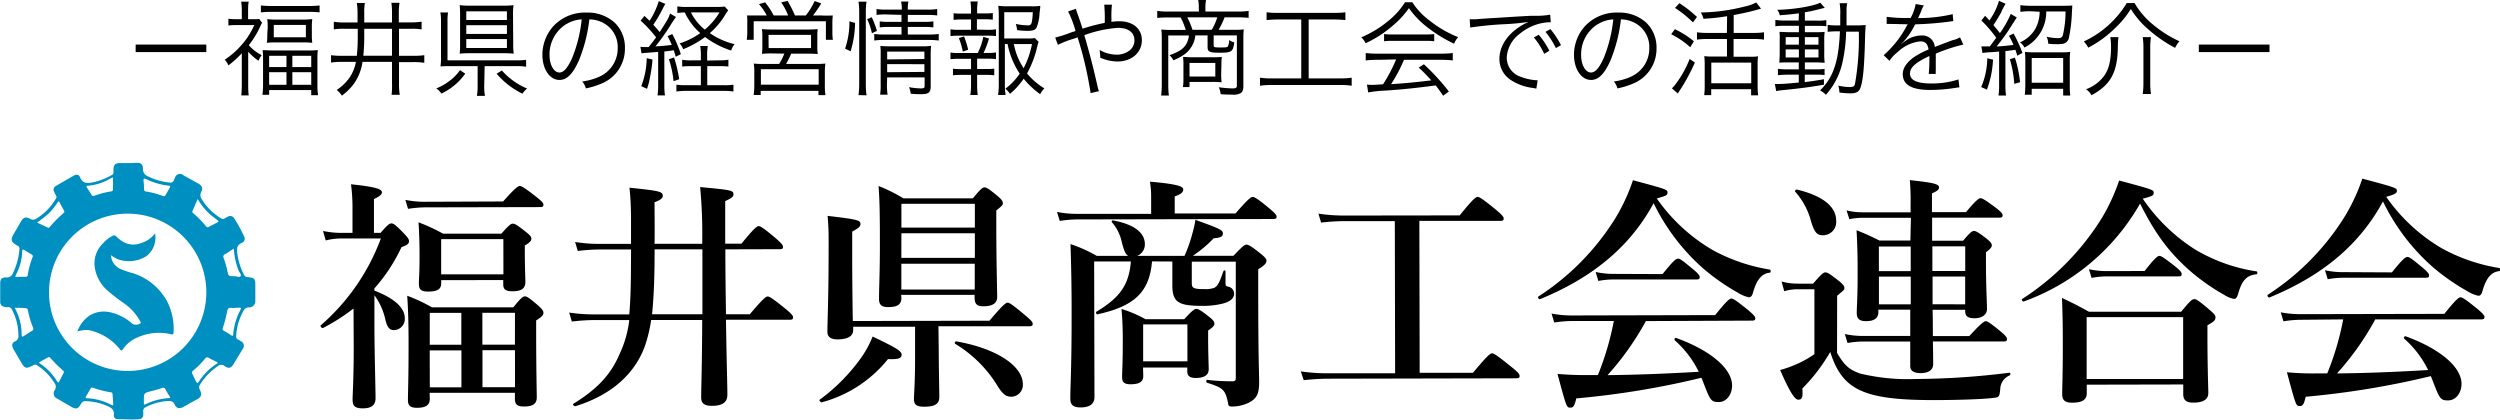
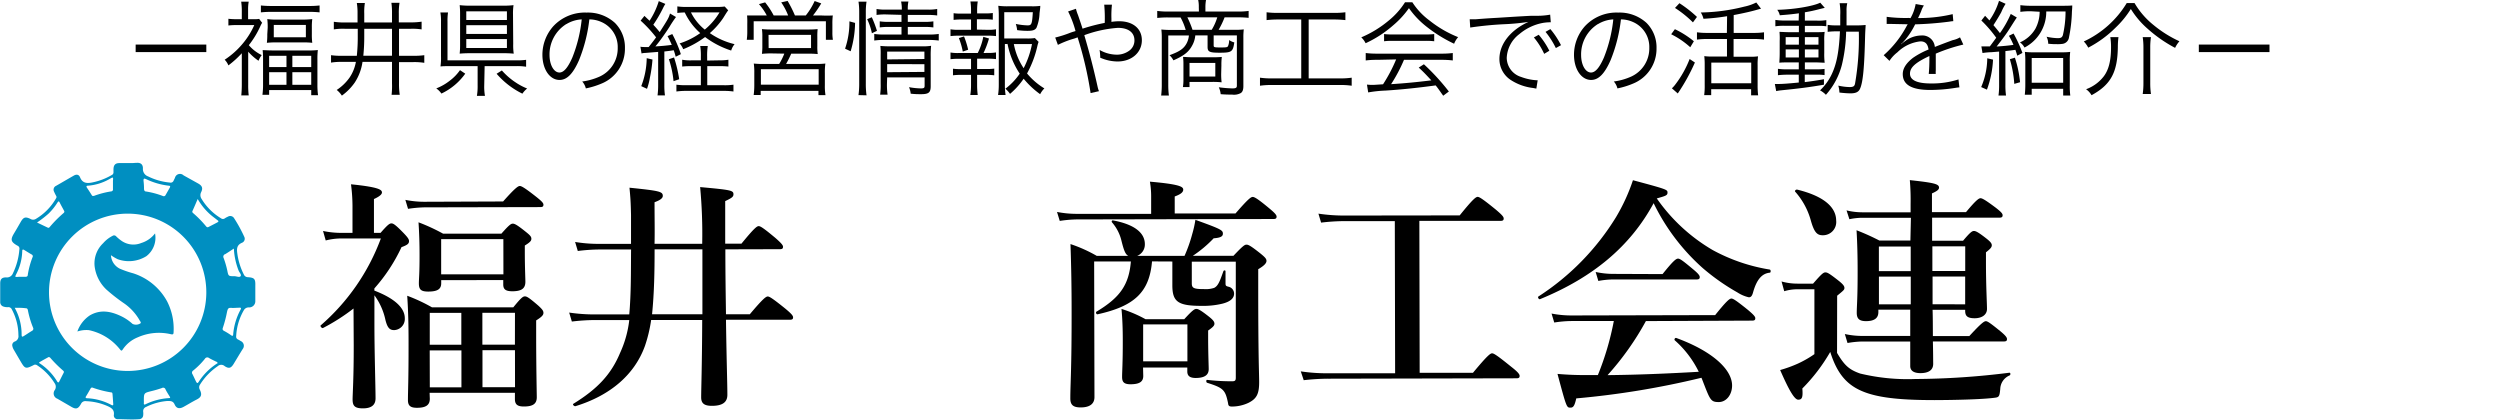
<svg xmlns="http://www.w3.org/2000/svg" viewBox="0 0 484.69 81.38">
  <defs>
    <style>.cls-1{fill:#008fc1;}</style>
  </defs>
  <title>アセット 2</title>
  <g id="レイヤー_2" data-name="レイヤー 2">
    <g id="レイヤー_1-2" data-name="レイヤー 1">
      <path d="M40,8.64V10.1H26.3V8.64Z" />
      <path d="M46.88,10.32a18.45,18.45,0,0,1-2.6,2.36,3.28,3.28,0,0,0-.72-1.1,15.79,15.79,0,0,0,3.56-3.2A14.89,14.89,0,0,0,49.3,4.86H45.82a13.71,13.71,0,0,0-1.54.08V3.64a12.34,12.34,0,0,0,1.5.08h1.1V1.88A13,13,0,0,0,46.76.32h1.46A8.46,8.46,0,0,0,48.1,1.9V3.72h1.2a4.47,4.47,0,0,0,.94-.06l.58.76a5.49,5.49,0,0,0-.4.78,17.57,17.57,0,0,1-2.18,3.56,7.67,7.67,0,0,0,2.5,1.92,4.58,4.58,0,0,0-.62,1.1,10.82,10.82,0,0,1-2-1.76V16.4a16.37,16.37,0,0,0,.1,2.1H46.78c.06-.62.1-1.34.1-2.1Zm3.7-9.26a18.91,18.91,0,0,0,2,.1h7.38a17.25,17.25,0,0,0,2-.1V2.4A17.32,17.32,0,0,0,60,2.3H52.48a17.9,17.9,0,0,0-1.9.1Zm9.1,8.72a14.84,14.84,0,0,0,1.94-.08,15.7,15.7,0,0,0-.08,1.92V16.4a15,15,0,0,0,.12,2.06H60.34v-1H52.18v.92h-1.3a14.62,14.62,0,0,0,.12-2V11.64a16.12,16.12,0,0,0-.08-1.92c.48,0,1.1.06,2,.06ZM51.9,5.36a13.35,13.35,0,0,0-.08-1.66,12.5,12.5,0,0,0,1.88.1h5a15.64,15.64,0,0,0,1.84-.1,12.41,12.41,0,0,0-.08,1.64V6.62a12.5,12.5,0,0,0,.08,1.68,15.54,15.54,0,0,0-1.9-.08h-5a16.62,16.62,0,0,0-1.9.08,12.61,12.61,0,0,0,.08-1.64ZM52.18,13h3.36V10.82H52.18Zm0,3.44h3.36V14H52.18Zm.9-9.22H59.3V4.84H53.08ZM56.68,13h3.66V10.82H56.68Zm0,3.44h3.66V14H56.68Z" />
      <path d="M66.88,5.58a11.38,11.38,0,0,0-2.16.12V4.22a13.21,13.21,0,0,0,2.14.14h2.46V2.58a11.93,11.93,0,0,0-.14-2h1.56a10.93,10.93,0,0,0-.12,2.06V4.36H76V2.64a13.38,13.38,0,0,0-.12-2.1l1.58,0a11.62,11.62,0,0,0-.14,2.1v1.7h2.32a13.18,13.18,0,0,0,2.1-.14V5.7a11.68,11.68,0,0,0-2.1-.12H77.36v5.24h2.8a14.66,14.66,0,0,0,2.1-.12v1.48a12.07,12.07,0,0,0-2.1-.14h-2.8v4.08a13.67,13.67,0,0,0,.14,2.26l-1.58,0A15.13,15.13,0,0,0,76,16.12V12H70.28a9.84,9.84,0,0,1-1.5,4,10.64,10.64,0,0,1-2.5,2.54,4.59,4.59,0,0,0-1-1.1A9.15,9.15,0,0,0,67.8,15,7.88,7.88,0,0,0,69,12H66.18a11,11,0,0,0-2,.14V10.7a13.83,13.83,0,0,0,2,.12h3a35.29,35.29,0,0,0,.18-3.94V5.58ZM70.62,7a35.62,35.62,0,0,1-.18,3.8H76V5.58H70.62Z" />
      <path d="M90.2,14.28a11.92,11.92,0,0,1-4.62,3.86,4,4,0,0,0-1-1,10.06,10.06,0,0,0,2.6-1.48,8.84,8.84,0,0,0,2-2.06Zm3.68,2.3a10.29,10.29,0,0,0,.14,2H92.46a10.71,10.71,0,0,0,.14-2V12.82H87.4c-.8,0-1.36,0-2,.06a11.92,11.92,0,0,0,.1-2V4.22a9.31,9.31,0,0,0-.12-1.8h1.48a11.11,11.11,0,0,0-.1,1.78v7.5H100a13.17,13.17,0,0,0,2-.1v1.34a10.79,10.79,0,0,0-1.94-.12h-6.1ZM99.5,8.52a10.83,10.83,0,0,0,.1,1.88,19.67,19.67,0,0,0-2.1-.08H91.18a20.06,20.06,0,0,0-2.06.08,16.5,16.5,0,0,0,.08-1.94V2.82A16.08,16.08,0,0,0,89.12,1a17,17,0,0,0,2.18.1h6.26a15.81,15.81,0,0,0,2-.1,11.41,11.41,0,0,0-.1,1.88ZM90.4,3.88h7.88V2.2H90.4Zm0,2.7h7.88V4.88H90.4Zm0,2.72h7.88V7.58H90.4Zm6.9,4.36A13.33,13.33,0,0,0,100,16a11.77,11.77,0,0,0,2.2,1.16,4.63,4.63,0,0,0-.92,1,15.77,15.77,0,0,1-5-3.86Z" />
      <path d="M112.26,11.66c-1.16,2.64-2.34,3.84-3.78,3.84-1.9,0-3.32-2.08-3.32-4.88a8.32,8.32,0,0,1,2.1-5.52,8.35,8.35,0,0,1,6.46-2.66,7.74,7.74,0,0,1,5.5,2,6.69,6.69,0,0,1,1.94,4.88,7.28,7.28,0,0,1-4.58,6.9,15.47,15.47,0,0,1-3,.92,3.18,3.18,0,0,0-.7-1.34,12,12,0,0,0,3.34-.94,6,6,0,0,0,3.54-5.6,5.27,5.27,0,0,0-3.18-5,5.76,5.76,0,0,0-2.32-.5A30,30,0,0,1,112.26,11.66Zm-2.46-7a6.92,6.92,0,0,0-3.26,6c0,1.92.84,3.4,1.92,3.4.84,0,1.64-.94,2.5-2.9a27.47,27.47,0,0,0,1.82-7.4A6.32,6.32,0,0,0,109.8,4.68Z" />
      <path d="M124.16,9.06a4.83,4.83,0,0,0,.8.06l.8,0c.72-.9,1.2-1.54,1.44-1.88a24.3,24.3,0,0,0-3-3.24l.74-.92c.46.44.62.6,1,.94A14.85,14.85,0,0,0,127.72.22L129,.76a5.36,5.36,0,0,0-.42.74,26.18,26.18,0,0,1-1.92,3.3c.56.6.74.82,1.24,1.42,1.64-2.56,1.74-2.74,2-3.6l1.16.68a22.23,22.23,0,0,0-1.26,1.9C129.1,6.3,127.92,8,127.06,9c1.3-.08,2.16-.16,3.18-.3A19,19,0,0,0,129.42,7l.92-.4A23.77,23.77,0,0,1,132,10.5L131,11a12.41,12.41,0,0,0-.38-1.26c-.74.12-1.08.16-1.82.24V16.5a13.91,13.91,0,0,0,.12,2h-1.44a14.72,14.72,0,0,0,.12-2V10.06l-2.48.2a3.14,3.14,0,0,0-.74.1Zm2.34,2.48a25.26,25.26,0,0,1-.5,3.52,12.21,12.21,0,0,1-.56,2.16l-1.12-.52a15.37,15.37,0,0,0,1.06-5.42Zm4.18-.4a25.66,25.66,0,0,1,1,4.22l-1.1.38a18.75,18.75,0,0,0-.9-4.26Zm8.7.56a10.61,10.61,0,0,0,1.84-.12V12.9a15.93,15.93,0,0,0-1.84-.08h-2.26v3.7h3.08a11.9,11.9,0,0,0,2-.1v1.32a13.81,13.81,0,0,0-2-.12h-7.06a14,14,0,0,0-2,.12V16.42a13,13,0,0,0,1.88.1h2.86v-3.7h-1.76a16.31,16.31,0,0,0-1.86.08V11.58a8.79,8.79,0,0,0,1.86.12h1.76V11a11.93,11.93,0,0,0-.12-2.08h1.46a12.25,12.25,0,0,0-.12,2.08v.74ZM141.18,2c-.28.38-.28.38-1,1.54a15.06,15.06,0,0,1-2.56,2.88,14,14,0,0,0,4.8,2.14,3.45,3.45,0,0,0-.66,1.24,17,17,0,0,1-5.06-2.62,18.94,18.94,0,0,1-4.24,2.36,3.73,3.73,0,0,0-.7-1.12,14.51,14.51,0,0,0,4-2,12.46,12.46,0,0,1-3-4,10,10,0,0,0-1.44.1V1.24a11.47,11.47,0,0,0,2,.1h5.64a9,9,0,0,0,1.54-.08Zm-7.22.4a9.85,9.85,0,0,0,2.68,3.34,12.83,12.83,0,0,0,2.86-3.34Z" />
      <path d="M148.66,3A10.82,10.82,0,0,0,147.14.8l1.2-.34A15.31,15.31,0,0,1,150,3h2.8A12.11,12.11,0,0,0,151.46.46L152.7.18A23.78,23.78,0,0,1,154.12,3h2.1A13.11,13.11,0,0,0,157.94.2l1.28.46A21.29,21.29,0,0,1,157.62,3h1.62A21.49,21.49,0,0,0,161.46,3a12.31,12.31,0,0,0-.08,1.68V6.28a8,8,0,0,0,.1,1.44h-1.36V4.12h-14v3.6h-1.34a11,11,0,0,0,.1-1.42V4.64A14.79,14.79,0,0,0,144.84,3C145.5,3,146,3,147,3Zm1.2,7.36a17.34,17.34,0,0,0-2.14.08,11.58,11.58,0,0,0,.08-1.6V7.14a9.54,9.54,0,0,0-.08-1.5,18.33,18.33,0,0,0,1.94.08h6.94a17.94,17.94,0,0,0,1.92-.08,13.08,13.08,0,0,0-.06,1.52V8.88a10.35,10.35,0,0,0,.08,1.6c-.72-.06-1.14-.08-2.14-.08h-3a19.79,19.79,0,0,1-1,2h5.72a16,16,0,0,0,1.9-.08,11.71,11.71,0,0,0-.1,1.88v2.3a10.92,10.92,0,0,0,.12,1.94h-1.36v-.82h-11.2v.8h-1.36a14.54,14.54,0,0,0,.12-1.92v-2.3a12.18,12.18,0,0,0-.1-1.88,16.34,16.34,0,0,0,1.92.08h3a11.91,11.91,0,0,0,1-2Zm-2.34,6.06h11.2v-3h-11.2Zm1.5-7.1h8.22V6.76H149Z" />
      <path d="M163.84,9.44a15.79,15.79,0,0,0,.84-5.3l1.1.3a20.08,20.08,0,0,1-.86,5.5Zm2.6,9a16,16,0,0,0,.14-2.3V2.32a13,13,0,0,0-.14-2H168a12.48,12.48,0,0,0-.14,2V16.2a15.66,15.66,0,0,0,.14,2.28Zm2.6-12a11.46,11.46,0,0,0-.92-2.72l.9-.38a21.17,21.17,0,0,1,1,2.64Zm2.78-3.64a11.56,11.56,0,0,0-1.88.1V1.74a9.34,9.34,0,0,0,1.9.12h3A6.74,6.74,0,0,0,174.7.3h1.42A6.64,6.64,0,0,0,176,1.86h3.7a9.77,9.77,0,0,0,2-.12V3a12.56,12.56,0,0,0-1.94-.1H176V4.24h3.12a11.32,11.32,0,0,0,1.84-.1V5.32a12.05,12.05,0,0,0-1.86-.1H176V6.7h4a12.35,12.35,0,0,0,2-.12V7.86a15.49,15.49,0,0,0-2-.12h-8.5a13,13,0,0,0-2,.12V6.58a12.51,12.51,0,0,0,2,.12h3.28V5.22h-2.4a12,12,0,0,0-1.82.1V4.14a11.47,11.47,0,0,0,1.84.1h2.38V2.88Zm.14,13.4a13.74,13.74,0,0,0,.12,2.16h-1.44a14.2,14.2,0,0,0,.1-2.16V10.64a13.48,13.48,0,0,0-.06-1.74,16.08,16.08,0,0,0,1.86.08h6.14a9.9,9.9,0,0,0,1.84-.1,18.2,18.2,0,0,0-.08,2.14V16.7c0,1.24-.38,1.56-1.88,1.56-.54,0-1.18,0-2-.1a4.16,4.16,0,0,0-.32-1.26,13.82,13.82,0,0,0,2.24.24c.66,0,.78-.08.78-.54V15H172Zm7.26-4.76V10H172v1.52Zm0,2.5v-1.5H172V14Z" />
      <path d="M191.52,5.78a8.18,8.18,0,0,0,1.58-.1V7a11.08,11.08,0,0,0-1.58-.08h-5.64a11.76,11.76,0,0,0-1.6.08V5.68a8.68,8.68,0,0,0,1.6.1h2.38v-2h-1.88a10.57,10.57,0,0,0-1.5.08V2.56a9.54,9.54,0,0,0,1.5.08h1.88V2a11,11,0,0,0-.12-1.72h1.42A12,12,0,0,0,189.44,2v.6H191a9.42,9.42,0,0,0,1.48-.08V3.82A10.45,10.45,0,0,0,191,3.74h-1.6v2Zm0,4.48a7.69,7.69,0,0,0,1.58-.1v1.3a11.26,11.26,0,0,0-1.58-.08h-2.08v2h1.84a9.75,9.75,0,0,0,1.48-.08V14.6a10.63,10.63,0,0,0-1.48-.08h-1.84v2a14.91,14.91,0,0,0,.12,1.9h-1.44a12.15,12.15,0,0,0,.14-1.9v-2h-2a10.57,10.57,0,0,0-1.5.08V13.32a9.87,9.87,0,0,0,1.5.08h2v-2h-2.38a12.15,12.15,0,0,0-1.6.08v-1.3a8.42,8.42,0,0,0,1.6.1h3.68a12,12,0,0,0,1.08-3.14l1.1.32a17,17,0,0,1-1.06,2.82ZM186.66,10a14.13,14.13,0,0,0-.76-2.62l1-.32a16.08,16.08,0,0,1,.8,2.58Zm8.16-1.46v7.88a13.08,13.08,0,0,0,.14,2H193.5a12.9,12.9,0,0,0,.14-2V3a17.5,17.5,0,0,0-.1-1.88,12.66,12.66,0,0,0,1.88.1H200a10.9,10.9,0,0,0,1.68-.08c0,.34,0,.34-.14,1.42a8,8,0,0,1-.6,2.84c-.3.44-.72.58-1.74.58a15,15,0,0,1-2-.14,5.81,5.81,0,0,0-.26-1.2,12.46,12.46,0,0,0,2.3.28c.76,0,.86-.26,1-2.56h-5.54v5.1h4.34a9.4,9.4,0,0,0,1.6-.08l.72.74a5.51,5.51,0,0,0-.24.82,20.13,20.13,0,0,1-2,5.3,13.28,13.28,0,0,0,3.36,2.9,4.35,4.35,0,0,0-.82,1.12,16.6,16.6,0,0,1-3.2-3,14.59,14.59,0,0,1-2.64,2.94,5.22,5.22,0,0,0-.9-1,12.28,12.28,0,0,0,2.78-2.92,15.84,15.84,0,0,1-2.36-5.76Zm1.74,0a12.61,12.61,0,0,0,1.9,4.68,17.24,17.24,0,0,0,1.62-4.68Z" />
      <path d="M208.6,1.7A8,8,0,0,0,209,2.92c.4,1.18.6,1.74.88,2.64a35.47,35.47,0,0,1,4.3-1.12A27.72,27.72,0,0,0,214.08.9h1.5a18.87,18.87,0,0,0-.1,2.7s0,.4,0,.64a10.07,10.07,0,0,1,1.5-.12c2.68,0,4.4,1.44,4.4,3.68,0,2.4-2,4.12-4.7,4.12a8.47,8.47,0,0,1-3.38-.74,2.88,2.88,0,0,0,0-.36,8.91,8.91,0,0,0-.12-1.14,6.8,6.8,0,0,0,3.36.92,4.05,4.05,0,0,0,2.4-.78,2.42,2.42,0,0,0,1-2c0-1.52-1.18-2.42-3.2-2.42a23.58,23.58,0,0,0-6.52,1.42c1,3.4,1.74,6.22,2.58,10a6.35,6.35,0,0,0,.26.86l-1.62.36a71.12,71.12,0,0,0-2.52-10.8,8.64,8.64,0,0,1-1.08.36,19.06,19.06,0,0,0-2.74,1.1l-.52-1.42a22,22,0,0,0,2.94-.94c.5-.18.7-.22,1-.32a20.09,20.09,0,0,0-1.44-3.8Z" />
      <path d="M232.42,1.36A5.94,5.94,0,0,0,232.3,0h1.52a7.48,7.48,0,0,0-.12,1.36v.88H240a14.55,14.55,0,0,0,2.08-.12V3.46a19.27,19.27,0,0,0-2-.1h-2.66a16.33,16.33,0,0,1-1.16,2.42h3a14,14,0,0,0,1.88-.08,12.47,12.47,0,0,0-.08,1.62V16.7c0,.7-.16,1.12-.5,1.34a2.71,2.71,0,0,1-1.68.3c-.56,0-1.3,0-2.22-.08a4.23,4.23,0,0,0-.36-1.34,23.9,23.9,0,0,0,2.6.22c.72,0,.9-.12.9-.54V6.86h-4.5V8.8c0,.36.12.4,1.26.4s1.42,0,1.54-.3a3,3,0,0,0,.2-1.14,3,3,0,0,0,1,.46c-.26,1.84-.52,2-2.86,2-1.94,0-2.32-.18-2.32-1.12V6.86h-2.38a4.85,4.85,0,0,1-.58,1.92c-.68,1.28-1.58,2-3.66,2.92a3.75,3.75,0,0,0-.76-1c1.94-.7,2.78-1.26,3.34-2.34a4,4,0,0,0,.42-1.48h-4v9.46a16.55,16.55,0,0,0,.12,2.18h-1.5a17,17,0,0,0,.12-2.18v-9a13.51,13.51,0,0,0-.08-1.62,16,16,0,0,0,1.9.08h2.82a11.81,11.81,0,0,0-1-2.42h-2.52a19.56,19.56,0,0,0-2,.1V2.12a15.56,15.56,0,0,0,2.08.12h6Zm4.34,12.86a13.71,13.71,0,0,0,.08,1.74,15.56,15.56,0,0,0-1.82-.08h-4.4v1h-1.28a8.81,8.81,0,0,0,.1-1.46v-3a9.87,9.87,0,0,0-.08-1.38c.58,0,.94.06,1.7.06h4a17.12,17.12,0,0,0,1.82-.06,12.41,12.41,0,0,0-.08,1.64Zm-1.84-8.44A10.37,10.37,0,0,0,236,3.36H230.2a18.42,18.42,0,0,1,1,2.42Zm-4.3,9.06h5V12.2h-5Z" />
      <path d="M247.86,3.78a19,19,0,0,0-2.3.12V2.38a17.41,17.41,0,0,0,2.32.12h10.64a17.83,17.83,0,0,0,2.32-.12V3.9a19.28,19.28,0,0,0-2.3-.12h-4.82V15.2h6a14.93,14.93,0,0,0,2.34-.14v1.56a14.93,14.93,0,0,0-2.34-.14H246.62a15.44,15.44,0,0,0-2.34.14V15.06a15,15,0,0,0,2.36.14h5.64V3.78Z" />
      <path d="M273.82.44A13.45,13.45,0,0,0,277.18,4a21.6,21.6,0,0,0,5.52,3.2,4.24,4.24,0,0,0-.78,1.28A27.48,27.48,0,0,1,276.36,5a16.61,16.61,0,0,1-3.2-3.42,17.31,17.31,0,0,1-3,3.28,22,22,0,0,1-5.4,3.52,4,4,0,0,0-.84-1.14A21,21,0,0,0,269.22,4,14.71,14.71,0,0,0,272.4.44ZM267.06,11.6a17.15,17.15,0,0,0-2.28.12V10.28a17.15,17.15,0,0,0,2.28.12h12.32a17,17,0,0,0,2.28-.12v1.44a17.36,17.36,0,0,0-2.28-.12H272.2a30.08,30.08,0,0,1-2.5,4.72c2.76-.18,4.84-.38,7.8-.74-1.2-1.3-1.56-1.66-2.44-2.48l1-.64a43.26,43.26,0,0,1,4.84,5.28l-1.1.82c-.78-1.1-1-1.44-1.46-2-3.56.48-6.58.8-9.7,1a24,24,0,0,0-3.38.36l-.24-1.52a9.26,9.26,0,0,0,1,.06c.32,0,.32,0,2.12-.12a30.15,30.15,0,0,0,2.54-4.82Zm1.28-5a10.56,10.56,0,0,0,1.58.08h6.46a12.13,12.13,0,0,0,1.68-.08V8a12.31,12.31,0,0,0-1.68-.08H269.9a11.5,11.5,0,0,0-1.56.08Z" />
      <path d="M284.94,3.74l.72,0c.28,0,.52,0,1.14-.06,1.12-.08,1.24-.1,3.7-.24l3.14-.2c2.46-.14,2.72-.16,3.38-.18l1.14,0a13.51,13.51,0,0,0,2.38-.22l.12,1.48a8.39,8.39,0,0,0-2.24.28,9.84,9.84,0,0,0-3.84,2,6.11,6.11,0,0,0-2.46,4.62,3.92,3.92,0,0,0,2.8,3.7,10.25,10.25,0,0,0,3,.64h.2l-.26,1.62-.62-.12a10.09,10.09,0,0,1-4.32-1.54,4.84,4.84,0,0,1-2.22-4.08c0-2.32,1.36-4.52,3.74-6.14a13.09,13.09,0,0,1,1.9-1.06,40.93,40.93,0,0,1-4.4.44,66.58,66.58,0,0,0-6.9.66Zm13.38,3a15.18,15.18,0,0,1,2.06,3.1l-1,.6a14.06,14.06,0,0,0-2-3.18Zm2.26-1.1a16.21,16.21,0,0,1,2.06,3.12l-1,.56a15.83,15.83,0,0,0-2-3.14Z" />
      <path d="M312.26,11.66c-1.16,2.64-2.34,3.84-3.78,3.84-1.9,0-3.32-2.08-3.32-4.88a8.32,8.32,0,0,1,2.1-5.52,8.35,8.35,0,0,1,6.46-2.66,7.74,7.74,0,0,1,5.5,2,6.69,6.69,0,0,1,1.94,4.88,7.28,7.28,0,0,1-4.58,6.9,15.47,15.47,0,0,1-3,.92,3.18,3.18,0,0,0-.7-1.34,12,12,0,0,0,3.34-.94,6,6,0,0,0,3.54-5.6,5.27,5.27,0,0,0-3.18-5,5.76,5.76,0,0,0-2.32-.5A30,30,0,0,1,312.26,11.66Zm-2.46-7a6.92,6.92,0,0,0-3.26,6c0,1.92.84,3.4,1.92,3.4.84,0,1.64-.94,2.5-2.9a27.47,27.47,0,0,0,1.82-7.4A6.32,6.32,0,0,0,309.8,4.68Z" />
      <path d="M324.72,5.66A17.69,17.69,0,0,1,328.4,8l-.7,1.16A16.08,16.08,0,0,0,324,6.64Zm3.88,6.46a37.33,37.33,0,0,1-3.32,6l-1.14-1a5.35,5.35,0,0,0,.62-.68,20.18,20.18,0,0,0,2.82-5Zm-3-11.5A23.68,23.68,0,0,1,329,3.28l-.78,1.06a21,21,0,0,0-3.48-2.8Zm9.24,2.52a39.93,39.93,0,0,1-4.58.5,3.92,3.92,0,0,0-.52-1.22,36.31,36.31,0,0,0,8.46-1.14,9.31,9.31,0,0,0,2.3-.8l.92,1.2-.66.18c-1.16.34-2.72.7-4.64,1.06V6.38H340a13.75,13.75,0,0,0,2-.12V7.68a14.72,14.72,0,0,0-2-.12h-3.9V11h3.2a9.64,9.64,0,0,0,1.54-.08,13.14,13.14,0,0,0-.08,1.82v3.8a15.51,15.51,0,0,0,.1,1.94h-1.36V17.3h-7.74v1.14h-1.36a13.33,13.33,0,0,0,.1-2V12.64a15.12,15.12,0,0,0-.08-1.76,9.63,9.63,0,0,0,1.46.08h2.94V7.56H331a14.82,14.82,0,0,0-2,.12V6.26a13.46,13.46,0,0,0,2,.12h3.8Zm-3.06,13h7.74v-4h-7.74Z" />
      <path d="M348.76,2.58c-1.44.2-2.18.26-3.7.38a2.7,2.7,0,0,0-.5-1.06c3.22-.06,7-.7,8.34-1.38l.88,1-1,.24a27.12,27.12,0,0,1-2.86.62V4h2.4a9.17,9.17,0,0,0,1.76-.1v1.2a8.8,8.8,0,0,0-1.6-.08h-2.56V6.24H352c.78,0,1.28,0,1.76-.06a10.63,10.63,0,0,0-.08,1.76v2.32a13.57,13.57,0,0,0,.08,1.9c-.48,0-1-.06-1.84-.06h-2v1.34h2a12.06,12.06,0,0,0,1.82-.08v1.2a10,10,0,0,0-1.64-.08h-2.2v1.44c1.28-.16,2-.26,3.72-.56v1.06c-2.8.48-4.8.74-8.2,1.08a9.34,9.34,0,0,0-1.06.16l-.26-1.38.84,0c.62,0,1.76-.08,3.8-.28V14.48h-2.22a17.22,17.22,0,0,0-1.82.1V13.34a11,11,0,0,0,1.84.1h2.2V12.1h-1.9c-.84,0-1.38,0-1.86.06,0-.44.06-.88.06-1.88V7.94A13.33,13.33,0,0,0,345,6.18c.52,0,1.06.06,1.9.06h1.86V5H346a10.92,10.92,0,0,0-1.8.1V3.86a11.33,11.33,0,0,0,1.82.12h2.7ZM346.2,7.2V8.66h2.56V7.2Zm0,2.38v1.56h2.56V9.58Zm3.72-.92h2.64V7.2h-2.64Zm0,2.48h2.64V9.58h-2.64Zm10-6.22a14.62,14.62,0,0,0,1.78-.08c0,.44-.06.84-.1,2.1-.14,6-.4,8.86-.94,10.16-.28.72-.82,1-1.92,1a19.67,19.67,0,0,1-2.12-.16,5.36,5.36,0,0,0-.22-1.34,11.07,11.07,0,0,0,2.16.28c.74,0,1-.14,1.1-.74a50.88,50.88,0,0,0,.72-10h-2.46a30,30,0,0,1-.82,6.42A13.84,13.84,0,0,1,354,18.38a4.47,4.47,0,0,0-1.14-.86,10.35,10.35,0,0,0,2.32-3.24c.92-2,1.36-4.32,1.54-8.2h-.52a12.21,12.21,0,0,0-1.86.1V4.82a10.51,10.51,0,0,0,1.78.1h.66c0-.68,0-1.26,0-2a11.18,11.18,0,0,0-.12-2.3h1.48A6,6,0,0,0,358,2.14c0,1.42,0,2.1,0,2.78Z" />
      <path d="M370.4,3.52a8.49,8.49,0,0,0,1-2.74l1.6.28a4.25,4.25,0,0,0-.52,1.08c-.26.64-.52,1.18-.62,1.36l.42,0a28.15,28.15,0,0,0,6.3-.76l.12,1.36a6.23,6.23,0,0,0-.8.1,64.58,64.58,0,0,1-6.6.52,14.75,14.75,0,0,1-1.8,2.84c-.2.24-.6.7-.68.76l-.26.2a0,0,0,0,1,0,0v0a.15.15,0,0,0,0,.06c.72-.56.72-.56.92-.7a5.32,5.32,0,0,1,3-1,2.43,2.43,0,0,1,2.64,2.22c1.46-.58,2.6-1,3.48-1.32A4.4,4.4,0,0,0,380,7.24l.64,1.4a33.21,33.21,0,0,0-5.34,1.76c0,.52,0,.72,0,1.22,0,.26,0,.7,0,1.1s0,.72,0,.9a4.35,4.35,0,0,0,0,.72l-1.36,0a28.76,28.76,0,0,0,.12-2.88,5.26,5.26,0,0,0,0-.6c-2.72,1.28-3.76,2.22-3.76,3.42s1.24,1.9,4.06,1.9a16.76,16.76,0,0,0,5.34-.78l.18,1.54a7.87,7.87,0,0,0-.8.1,31,31,0,0,1-4.86.4c-3.58,0-5.32-1-5.32-3.08,0-1.1.68-2.14,2-3.16a15.53,15.53,0,0,1,3-1.6c-.16-1.1-.64-1.58-1.58-1.58a7.51,7.51,0,0,0-4.46,2.12,6.62,6.62,0,0,0-1.54,1.66L365.2,10.7A19.9,19.9,0,0,0,369.68,5l.18-.3a2.22,2.22,0,0,1-.38,0l-2.94-.06h-.32l-.44,0,0-1.38a28,28,0,0,0,4.28.22Z" />
      <path d="M386.4,11.56a19.46,19.46,0,0,1-1.18,5.82l-1.12-.5a14.41,14.41,0,0,0,1.18-5.58ZM384.14,9c.26,0,.5,0,.9,0h.74c.66-.88.74-1,1.24-1.68a23.79,23.79,0,0,0-2.88-3.34l.72-.92c.44.46.52.56.84.9a13.17,13.17,0,0,0,1.86-3.8l1.28.58A10.08,10.08,0,0,0,388,2.36c-.42.78-.88,1.52-1.52,2.52.58.68.68.8,1.26,1.54a19.7,19.7,0,0,0,2.1-3.72l1.18.7c-.1.1-.54.8-1.34,2.06-.62,1-1.48,2.16-2.58,3.56,1.48-.1,2.1-.16,3.26-.32a14.44,14.44,0,0,0-.88-1.76l.9-.44a25.19,25.19,0,0,1,1.72,3.76l-1,.54c-.16-.54-.22-.72-.36-1.14-1.18.16-1.18.16-1.94.24v6.62a13.72,13.72,0,0,0,.12,2h-1.46a14.11,14.11,0,0,0,.12-2V10l-1.48.12a12.91,12.91,0,0,0-1.74.16Zm6.5,2.18a22.19,22.19,0,0,1,1,4.76l-1.12.32a21.46,21.46,0,0,0-.86-4.78Zm3.06-9a13.75,13.75,0,0,0-2,.12V1a14.83,14.83,0,0,0,2.06.12h6.2q1.23,0,1.8-.06c0,.22,0,.46-.06,1.14a28.71,28.71,0,0,1-.58,5.08,1.46,1.46,0,0,1-1.22,1.22,6.58,6.58,0,0,1-1.18.06c-.52,0-.76,0-1.62-.08a3.09,3.09,0,0,0-.32-1.36,11.38,11.38,0,0,0,2.16.28c.62,0,.84-.14,1-.58a20.23,20.23,0,0,0,.52-4.6h-3.74a7.78,7.78,0,0,1-4.22,7,2.73,2.73,0,0,0-.88-1,6.44,6.44,0,0,0,3-2.66,7.09,7.09,0,0,0,.82-3.28Zm.2,16.18h-1.34a18.51,18.51,0,0,0,.1-2V11.92a16.53,16.53,0,0,0-.08-1.86,11,11,0,0,0,1.6.08h5.6a10.73,10.73,0,0,0,1.58-.08,14.81,14.81,0,0,0-.08,1.86v4.6a13.63,13.63,0,0,0,.1,2H400V17.22H393.9Zm0-2.32H400v-4.8H393.9Z" />
      <path d="M413.84.6a15.42,15.42,0,0,0,3.64,4.22A22.66,22.66,0,0,0,422.54,8a5.25,5.25,0,0,0-.84,1.28,26.47,26.47,0,0,1-5.3-3.68,16.8,16.8,0,0,1-3.28-3.86,18.15,18.15,0,0,1-2.94,3.6,21.47,21.47,0,0,1-5.32,3.9,5.07,5.07,0,0,0-.86-1.2A19.13,19.13,0,0,0,412.32.6Zm-3.12,6.6a15.05,15.05,0,0,0-.12,1.88c-.06,4.94-1.36,7.34-5.1,9.38a3.7,3.7,0,0,0-1.06-1.16,7.58,7.58,0,0,0,3.4-2.46c1-1.3,1.44-3.1,1.44-5.72a11.71,11.71,0,0,0-.14-1.92Zm6.3,0a13.17,13.17,0,0,0-.14,2.06V16.1a14.52,14.52,0,0,0,.14,2.12h-1.6a14.62,14.62,0,0,0,.14-2.1V9.26a13.34,13.34,0,0,0-.14-2.06Z" />
      <path d="M440,8.64V10.1H426.3V8.64Z" />
      <path class="cls-1" d="M48.05,53.74a.85.85,0,0,1-.78-.53A12.69,12.69,0,0,1,46,49.08c-.12-.88-.07-1.57.88-2a.84.84,0,0,0,.47-1.19,28.22,28.22,0,0,0-2-3.64.87.87,0,0,0-1.17-.24,3.77,3.77,0,0,0-.59.32.6.6,0,0,1-.73,0,11.09,11.09,0,0,1-3.77-3.75A1.29,1.29,0,0,1,39,37.25c.38-.78.19-1.24-.57-1.67L35.59,34a1,1,0,0,0-1.67.48l-.27.56a.6.6,0,0,1-.68.36,12,12,0,0,1-4.26-1.2,1.51,1.51,0,0,1-1-1.56c0-.76-.43-1.12-1.19-1.07-.32,0-.63.05-1,.05-.8,0-1.59,0-2.38,0S22,32,22,32.89c0,.15,0,.31,0,.46a.57.57,0,0,1-.34.59A12.22,12.22,0,0,1,18,35.35c-1.07.23-2,.24-2.49-1-.23-.53-.68-.6-1.19-.31-1.16.66-2.31,1.34-3.47,2a.81.81,0,0,0-.37,1.11,7.61,7.61,0,0,0,.4.81.42.42,0,0,1,0,.47,11,11,0,0,1-3.91,4,1,1,0,0,1-1.09,0c-1-.47-1.35-.31-1.9.66-.42.73-.84,1.47-1.28,2.19-.7,1.19-.59,1.6.59,2.3l.1.05a.61.61,0,0,1,.37.69A13,13,0,0,1,2.5,53a1.25,1.25,0,0,1-1.32.78c-.8,0-1.12.31-1.14,1.11,0,1.22,0,2.43,0,3.65a.89.89,0,0,0,.64.9,2.25,2.25,0,0,0,.89.11A.72.72,0,0,1,2.3,60a10.68,10.68,0,0,1,1.27,5,1.09,1.09,0,0,1-.69,1.21.75.75,0,0,0-.51.74,2.27,2.27,0,0,0,.3.85c.44.75.87,1.5,1.31,2.24.86,1.48,1,1.52,2.51.76a.6.6,0,0,1,.68,0,11.11,11.11,0,0,1,3.41,3.48,1.16,1.16,0,0,1,.05,1.33,1.09,1.09,0,0,0,.49,1.69l2.59,1.5c1,.61,1.42.53,2-.51a.92.92,0,0,1,1-.51,11.39,11.39,0,0,1,4.25,1c.73.34,1.22.73,1.12,1.63a.72.72,0,0,0,.71.86c1.41,0,2.82.12,4.22,0a.79.79,0,0,0,.75-.73,3,3,0,0,0,0-.73.87.87,0,0,1,.57-.92,11.26,11.26,0,0,1,4-1.14c.62,0,1.19-.1,1.53.67s.92.9,1.71.47,1.71-1,2.56-1.43,1.11-.9.61-1.91a.91.91,0,0,1,.05-1,12,12,0,0,1,3.43-3.56A1,1,0,0,1,43.58,71c.79.5,1.19.39,1.69-.4.61-1,1.2-2,1.79-2.94a1,1,0,0,0-.39-1.54,5.79,5.79,0,0,0-.54-.31.58.58,0,0,1-.34-.64,11,11,0,0,1,1.47-5,1.06,1.06,0,0,1,1-.57,1.19,1.19,0,0,0,1.24-1.24c0-1,0-2,0-2.94C49.54,54.08,49.34,53.83,48.05,53.74ZM3.18,53.09A10.18,10.18,0,0,0,4.31,48.7c0-.36.15-.38.41-.22.47.29.93.58,1.4.85a.38.38,0,0,1,.18.56,16.47,16.47,0,0,0-.91,3.37c0,.32-.2.41-.49.41s-.86,0-1.29,0C2.88,53.74,2.86,53.73,3.18,53.09Zm3,11.07c-.54.31-1,.65-1.58,1-.25.16-.39.18-.41-.2a10.56,10.56,0,0,0-1.34-5.29c.76,0,1.45,0,2.14.09.29,0,.37.15.42.41a17.8,17.8,0,0,0,1,3.35A.45.45,0,0,1,6.16,64.16Zm22.1-29.45A13.86,13.86,0,0,0,32.68,36c.27,0,.4.1.24.38l-.81,1.42a.39.39,0,0,1-.56.19,16.19,16.19,0,0,0-3.21-.86c-.31,0-.39-.21-.42-.49a11.94,11.94,0,0,0-.09-1.54C27.79,34.62,27.94,34.55,28.26,34.71ZM17.09,36a10,10,0,0,0,4.21-1.33c.65-.38.67-.36.6.4,0,.53,0,1.06,0,1.58a.38.38,0,0,1-.37.46,17.26,17.26,0,0,0-3.32.87c-.16,0-.29.06-.39-.1-.31-.5-.63-1-.95-1.47C16.69,36.14,16.74,36,17.09,36ZM9.43,41.4a11.79,11.79,0,0,0,1.69-2.1c.19-.3.3-.36.47,0,.26.52.53,1,.82,1.54.12.21.07.33-.1.48A23.13,23.13,0,0,0,9.65,44c-.1.11-.19.23-.38.14l-2.09-1A20.5,20.5,0,0,0,9.43,41.4Zm2.91,30.88c-.29.55-.56,1.11-.84,1.66-.14.28-.28.26-.43,0A10.92,10.92,0,0,0,7.78,70.5c-.09-.06-.31-.16-.13-.27.59-.37,1.21-.69,1.76-1,.24,0,.3.1.38.19a23.55,23.55,0,0,0,2.4,2.39C12.35,71.94,12.45,72.07,12.34,72.28Zm9.26,6.23a11,11,0,0,0-4.68-1.3c-.29,0-.42-.11-.22-.41.31-.48.58-1,.86-1.46a.31.31,0,0,1,.41-.18,20.23,20.23,0,0,0,3.6.92c.23,0,.23.22.25.39.05.6.09,1.2.13,1.79C22,78.57,21.86,78.66,21.6,78.51Zm11.06-1.32a12,12,0,0,0-4.43,1.18c-.32.16-.36,0-.34-.24s0-.3,0-.36c0-1.58,0-1.57,1.45-1.94a20.9,20.9,0,0,0,2.05-.6.48.48,0,0,1,.71.29c.22.43.48.85.74,1.26S33,77.17,32.66,77.19Zm-7.95-5.27A15.25,15.25,0,1,1,40,56.76,15.25,15.25,0,0,1,24.71,71.92ZM42,70.53A11.87,11.87,0,0,0,38.54,74c-.22.36-.35.32-.52,0s-.46-1-.71-1.47a.49.49,0,0,1,.14-.69,14.77,14.77,0,0,0,2.27-2.27.54.54,0,0,1,.81-.16c.45.27.93.48,1.4.72.1,0,.21.09.25.23S42,70.47,42,70.53Zm.22-27.45L40.44,44c-.25.14-.39,0-.52-.16a20.67,20.67,0,0,0-2.45-2.5c-.16-.14-.25-.24-.14-.47.33-.71.63-1.44,1-2.29a11.64,11.64,0,0,0,2.8,3.31c.34.27.69.52,1,.78C42.37,42.82,42.45,42.94,42.18,43.08Zm1.42,6.21c.55-.33,1.07-.69,1.7-1.1a13.71,13.71,0,0,0,.92,4.27c.15.37.61.8.38,1.09s-.77,0-1.19,0c-1.15,0-1.17,0-1.39-1.13A17.62,17.62,0,0,0,43.35,50,.52.52,0,0,1,43.6,49.29ZM46.66,60a12.11,12.11,0,0,0-1.45,4.81c0,.21-.07.42-.39.2a12.37,12.37,0,0,0-1.39-.86c-.3-.16-.32-.34-.21-.64A22.58,22.58,0,0,0,44,60.54c.19-.85.29-.91,1.15-.83l1.28-.06C46.72,59.63,46.78,59.73,46.66,60ZM15,64.27a6.22,6.22,0,0,1,2.38-3.1c2-1.19,4-.86,6,.08A9.1,9.1,0,0,1,25.7,62.8a1.57,1.57,0,0,0,1.54-.12c.13-.17,0-.31-.1-.45a10.09,10.09,0,0,0-3-3.36,34.26,34.26,0,0,1-3.52-2.74,7.46,7.46,0,0,1-2.28-4.54A5.39,5.39,0,0,1,20,47.15a6,6,0,0,1,1.82-1.42.53.53,0,0,1,.7.09,7.76,7.76,0,0,0,1.13.93,4,4,0,0,0,3.74.36,5.29,5.29,0,0,0,2.67-1.86,4.5,4.5,0,0,1-1.69,4.42,6.4,6.4,0,0,1-5.54.59,9.33,9.33,0,0,1-1.32-.78,3.09,3.09,0,0,0,1.76,2.63,19.34,19.34,0,0,0,2.56.88,11.46,11.46,0,0,1,6.58,5.46,11.65,11.65,0,0,1,1.24,6c0,.39-.18.42-.51.35a10.09,10.09,0,0,0-6.41.59,6.36,6.36,0,0,0-2.91,2.33c-.23.36-.33.31-.57,0a10.45,10.45,0,0,0-6-3.71A5.42,5.42,0,0,0,15,64.27Z" />
      <path d="M68.54,59.81a38.1,38.1,0,0,1-5.93,3.79c-.19.09-.61-.38-.43-.52A41.24,41.24,0,0,0,73.84,46.23H66.15a12.43,12.43,0,0,0-3,.39l-.52-1.84a17.24,17.24,0,0,0,3.54.37h2.17l0-5.32a33.62,33.62,0,0,0-.29-4.1c5.47.55,6,1.07,6,1.59,0,.37-.51.8-1.55,1.27v6.56h1.28c1.36-1.56,1.74-1.84,2.11-1.84s.81.28,2.41,1.93c.71.75,1,1.13,1,1.5,0,.52-.33.76-1.46,1.18a32.86,32.86,0,0,1-5.26,8v.42c3.91,1.5,5.9,3.34,5.9,5.36A2.16,2.16,0,0,1,76.42,64c-.89,0-1.32-.47-1.7-2a12.47,12.47,0,0,0-2.13-4.75v5.56c0,5.42.22,12.21.22,14.42,0,1.32-.84,1.94-2.45,1.94s-2-.51-2-1.74c0-1,.23-4.15.22-10.46Zm29-20.75c2.35-2.65,2.92-3,3.24-3s1,.38,3.21,2.12c1,.8,1.37,1.17,1.37,1.5s-.14.47-.61.47l-22.39.05a23.55,23.55,0,0,0-3.25.29l-.52-1.74a18.41,18.41,0,0,0,3.63.37ZM83.33,77.31c0,1.28-.84,1.75-2.49,1.75-1.23,0-1.75-.37-1.75-1.5,0-1.89.13-3.77.12-11.31,0-3-.06-5.94-.26-8.91a32.59,32.59,0,0,1,4.81,2.25l15.75,0c1.5-1.85,1.88-2.13,2.26-2.13s.84.28,2.59,1.79c.76.7,1,1,1,1.41s-.28.75-1.41,1.46v2.45c0,6.51.11,11,.12,12.45,0,1.27-.75,1.79-2.5,1.79-1.22,0-1.74-.37-1.74-1.45V76.15l-16.54,0Zm2.21-23v.61c0,1.18-.79,1.6-2.49,1.61-1.41,0-1.84-.37-1.84-1.6,0-.9.14-1.84.13-5.51,0-2.08-.06-4.2-.2-6.32a36.7,36.7,0,0,1,4.76,2.2l11.31,0c1.46-1.65,1.84-1.94,2.21-1.94s.9.28,2.6,1.65c.76.61,1,.89,1,1.27s-.19.66-1.27,1.32v1.18c0,3.06.11,5.18.11,5.84,0,1.32-.75,1.84-2.49,1.85-1.28,0-1.8-.33-1.8-1.32v-.85Zm3.9,12.53,0-6.18-6.12,0v6.17ZM83.33,75.1h6.13l0-7.17H83.31ZM97.59,46.36l-12.06,0v6.83l12.07,0Zm2.25,14.28H93.52l0,6.18,6.31,0Zm0,7.26H93.54l0,7.17,6.31,0Z" />
      <path d="M140.63,48.34c0,4.2.06,8.39.12,12.59h4.62c2.58-3.07,3.15-3.45,3.48-3.45s.94.37,3.4,2.35c1.13.94,1.51,1.36,1.51,1.69s-.14.47-.61.47l-12.4,0c.11,7.82.27,12.44.27,14.56,0,1.47-1,2.13-3,2.13-1.47,0-2.08-.47-2.08-1.64,0-1.65.17-6.23.2-15l-9.9,0a27.43,27.43,0,0,1-1.21,5.05c-2,5.52-6.67,9.58-13.5,11.67-.24,0-.57-.33-.38-.47,4.7-2.89,7.34-5.72,9.07-9.87A20.88,20.88,0,0,0,122,62.05l-6.79,0a39,39,0,0,0-4.34.29l-.52-1.74a33.35,33.35,0,0,0,5,.36H122c.37-4.2.31-8.39.35-12.59l-6.23,0a35.18,35.18,0,0,0-4.1.29l-.52-1.75a27.45,27.45,0,0,0,4.48.37h6.36c0-1.7,0-3.58,0-5.61-.06-2.55-.11-3.3-.3-5.28,5.8.6,6.46.74,6.46,1.59,0,.47-.56.85-1.6,1.23,0,3,.06,5.7,0,8.06l9.24,0a97.44,97.44,0,0,0-.4-11c6,.55,6.46.64,6.46,1.4,0,.47-.28.7-1.6,1.32l0,8.25h3.15c2.45-3,3-3.4,3.34-3.4s.95.37,3.31,2.35c1,.89,1.41,1.32,1.41,1.65s-.14.47-.61.47Zm-13.72,0c0,4.2-.07,8.39-.49,12.59l9.76,0,0-12.59Z" />
-       <path d="M172.16,69.62A24.62,24.62,0,0,1,159.31,78c-.24,0-.57-.38-.38-.52a35.56,35.56,0,0,0,8.32-8.55,19.73,19.73,0,0,0,1.93-3.68c4.72,2.25,5.61,2.82,5.62,3.52S174.14,69.71,172.16,69.62ZM182,67.91c0,3.44.11,7.68.11,9.09s-1,1.84-2.92,1.85c-1.41,0-2-.33-2-1.51,0-.75.23-3.25.22-8l0-6-12,0V64c0,1.13-1,1.79-3,1.8-1.32,0-2-.47-2-1.46,0-1.74.26-7,.24-17.49,0-1.74,0-2.64-.2-5,5.8.69,6.37.83,6.37,1.59,0,.47-.38.8-1.6,1.46V48.1c0,6.46.07,11.4.12,14.14l26.49-.06c2.63-3.12,3.2-3.5,3.53-3.5s.94.38,3.4,2.45c1.08.89,1.46,1.31,1.46,1.64s-.14.48-.61.48l-17.67,0Zm-7.24-10.17c0,1.32-.8,1.79-2.54,1.8-1.27,0-1.79-.42-1.8-1.55,0-2.27.18-5.28.17-11,0-6-.07-8.39-.26-10.93a30.78,30.78,0,0,1,4.81,2.39l13.48,0c1.51-1.84,1.88-2.12,2.26-2.12s.85.28,2.55,1.69c.76.65,1,1,1,1.36s-.09.47-1.27,1.42v2.78c0,7.3.17,12.39.17,14,0,1.18-.85,1.8-2.68,1.8-1.23,0-1.7-.42-1.7-1.74v-.47l-14.23,0ZM189,39.51l-14.24,0v4.62l14.24,0ZM174.75,50,189,50V45.22l-14.24,0Zm0,6.13,14.23,0v-5l-14.23,0Zm21.3,20.78c-1,0-1.6-.46-2.55-1.92a24.3,24.3,0,0,0-8.31-8.33c-.19-.14,0-.52.23-.47,7.74,1.35,12.88,4.73,12.89,8.32A2.3,2.3,0,0,1,196.07,76.92Z" />
      <path d="M223.18,38a16.91,16.91,0,0,0-.24-2.78c5.89.51,6.46,1,6.46,1.55s-.61.94-1.65,1.32v3.3l11.78,0c2.45-2.83,3-3.21,3.34-3.21s1,.37,3.21,2.21c1,.84,1.42,1.27,1.42,1.6s-.14.47-.61.47l-38.13.08a24.2,24.2,0,0,0-3.3.29l-.53-1.74a19.74,19.74,0,0,0,3.78.37l14.47,0Zm.17,12.68c-.51,5.94-3.38,8.68-10.58,10.26-.24,0-.38-.38-.19-.52,4.61-2.75,6.3-5.25,6.67-9.73l-7.12,0,.06,26.3c0,1.18-.75,2-2.68,2-1.42,0-2-.47-2-1.74,0-2.83.27-5.66.25-17.07,0-4.29-.07-8.58-.22-12.86a27.53,27.53,0,0,1,5.1,2.29h6.12c-.56-.28-.85-1-1.32-2.87a8.38,8.38,0,0,0-1.85-3.63c-.14-.19,0-.42.19-.38,4.05.75,6.18,2.35,6.18,4.61a2.37,2.37,0,0,1-1.5,2.27l9.19,0a28.21,28.21,0,0,0,1.5-4.25,20.54,20.54,0,0,0,.61-2.74c4.95,1.79,5.33,2,5.33,2.68,0,.52-.42.8-1.79.9a23.35,23.35,0,0,1-4.05,3.4l7.88,0c1.78-1.88,2.16-2.17,2.54-2.17s.89.28,2.73,1.74c.85.7,1.14,1,1.14,1.41s-.38.9-1.6,1.61v3.3c0,14.32.18,16.78.18,18.61,0,2.31-.51,3.21-2.07,4a7.57,7.57,0,0,1-3.2.72c-.52,0-.71-.14-.75-.61-.53-2.64-.91-3-4.07-4-.23-.09-.19-.61,0-.56a40.46,40.46,0,0,0,4.85.27c.57,0,.71-.14.71-.71l0-22.48-8.53,0v4.19c0,.94.38,1.13,2.4,1.13a5.07,5.07,0,0,0,1.94-.24c.75-.38,1.08-1.23,1.78-3.21.09-.24.42-.24.42,0v2.31c0,.47.05.56.66.7a1.37,1.37,0,0,1,1,1.32c0,.9-.75,1.56-2.25,1.94a15.82,15.82,0,0,1-4.06.43c-4.57,0-5.66-.79-5.66-4V50.7Zm-1.7,22.21c0,1.13-.75,1.6-2.44,1.61-1.23,0-1.65-.38-1.66-1.37s.14-2.68.13-7.16c0-2-.06-4.06-.25-6.08a25.3,25.3,0,0,1,4.67,2l7.49,0c1.6-1.75,2-2,2.36-2s.89.28,2.5,1.55c.75.61,1,.94,1,1.32s-.33.7-1.22,1.32v1.27c0,3.25.11,5.52.11,6.22,0,1.13-.8,1.7-2.5,1.71-1.13,0-1.65-.38-1.65-1.27v-.76l-8.58,0Zm8.56-10-8.58,0,0,7.17,8.58,0Z" />
      <path d="M270.42,42.87l-9.9,0a39.82,39.82,0,0,0-4.39.29l-.52-1.74a33.5,33.5,0,0,0,4.95.37L283,41.76c2.59-3.21,3.15-3.59,3.48-3.59s.94.37,3.49,2.44c1.18,1,1.56,1.41,1.56,1.74s-.14.47-.61.47l-15.74,0,.06,29.46,10.33,0c2.82-3.4,3.38-3.78,3.71-3.78s.95.37,3.68,2.58c1.28,1,1.66,1.46,1.66,1.79s-.14.47-.61.47l-36.63.08a44.51,44.51,0,0,0-4.62.29L252.19,72a34.13,34.13,0,0,0,5,.37l13.29,0Z" />
      <path d="M298.58,58c-.23.1-.51-.37-.33-.51A48.47,48.47,0,0,0,313.3,42.11a36.4,36.4,0,0,0,3.29-7.17c6.65,1.78,6.69,1.83,6.7,2.39s-.38.66-2.08,1.14a34.25,34.25,0,0,0,10.82,10,34.52,34.52,0,0,0,11.08,3.79c.24.05.24.61,0,.61-1.51.15-2.55,1.33-3.25,3.88-.19.66-.42.89-.8.89a6.79,6.79,0,0,1-2.21-.94A41.85,41.85,0,0,1,330.15,52a40.4,40.4,0,0,1-9.55-12.61C316.1,47.72,308.9,53.77,298.58,58Zm20.52,4.25a54.69,54.69,0,0,1-7.43,10.48c5.9-.06,11.79-.31,17.68-.65A19.6,19.6,0,0,0,324.72,66c-.19-.14,0-.57.28-.47,6.79,2.48,10.8,6,10.81,9.21,0,1.79-1.12,3.21-2.58,3.21s-1.65-.33-2.84-3.39c-.19-.47-.33-.89-.52-1.32a164,164,0,0,1-24.27,4c-.32,1.41-.56,1.79-1.12,1.79-.76,0-.76,0-2.52-6.54a58.68,58.68,0,0,0,6.08.22h1.75a54.7,54.7,0,0,0,3.09-10.47l-8.25,0a22.7,22.7,0,0,0-3.3.29l-.52-1.74a20.13,20.13,0,0,0,3.82.37l27.9-.07c2.26-2.83,2.82-3.21,3.15-3.21s.94.38,3.21,2.21c1,.85,1.42,1.27,1.42,1.6s-.14.47-.61.47Zm3.23-9.11c2.07-2.59,2.63-3,3-3s.9.37,2.93,2.07c.9.75,1.28,1.17,1.28,1.5s-.14.47-.62.47l-16.26,0a16.21,16.21,0,0,0-2.78.29l-.52-1.74a16,16,0,0,0,3.4.37Z" />
      <path d="M356.16,68.42c1.42,2.4,2.31,3.24,4.48,4a39.31,39.31,0,0,0,10.71,1.06,150.36,150.36,0,0,0,18.23-1.22c.24,0,.24.42.05.52a2.94,2.94,0,0,0-1.83,2.64c-.14,1.46-.23,1.6-1.13,1.7-2.5.33-8.1.44-11.59.45-7.69,0-12.35-.59-15.42-2.42-2.36-1.41-3.78-3.62-4.82-6.92a34.27,34.27,0,0,1-5.41,7.09c.15,1.79-.09,2.16-.79,2.17s-1.75-1.7-3.51-5.75a24.46,24.46,0,0,0,3.4-1.23,20.57,20.57,0,0,0,3.24-1.85l0-12.58h-3.26a9.05,9.05,0,0,0-2.59.38l-.52-1.89a11.37,11.37,0,0,0,3.11.42h3c1.65-1.89,2-2.18,2.4-2.18s.85.28,2.6,1.65c.8.65,1.08,1,1.08,1.36s-.14.47-1.41,1.51Zm-2.79-22.81c-1.08,0-1.65-.56-2.31-2.92a14,14,0,0,0-3-5.51c-.19-.18.14-.47.37-.42,5.52,1.35,7.55,3.61,7.56,6A2.57,2.57,0,0,1,353.37,45.61Zm17.11-3.39-9.43,0a12.88,12.88,0,0,0-2.5.28L358,40.79a12.86,12.86,0,0,0,3,.37l9.42,0V39.58a46.39,46.39,0,0,0-.15-4.66c4.66.51,5.66.74,5.66,1.45,0,.37-.33.66-1.37,1.13v3.63h6.6c1.93-2.32,2.49-2.7,2.82-2.7s1,.38,3,1.88c.9.71,1.28,1.08,1.28,1.41s-.14.48-.61.48l-13.06,0v4.47h6c1.36-1.61,1.74-1.89,2.11-1.89s.9.28,2.46,1.5c.71.57,1,.9,1,1.27s-.23.66-1.13,1.37v1.84c0,4.76.2,8.06.2,9.14s-.93,1.8-2.4,1.8S381,61.2,381,60.25v-.19l-6.32,0c.05,1.08.05,3.35.06,5.09l7.07,0c2.3-2.5,2.87-2.88,3.2-2.88s.89.38,2.88,2c.85.71,1.22,1.13,1.22,1.46s-.14.47-.61.47l-13.76,0c.05,1.94.05,3.4.06,4.34,0,1.18-.85,1.79-2.45,1.8-1.32,0-2-.47-2-1.37s0-2.49,0-4.76l-9.28,0a18.41,18.41,0,0,0-2.88.29l-.52-1.74a16,16,0,0,0,3.4.37l9.28,0c0-1.7,0-3.39,0-5.09h-6.18v.47c0,1.18-.79,1.75-2.4,1.75-1.27,0-1.79-.46-1.79-1.6,0-1.36.18-2.73.17-8.24,0-2.6-.06-5.19-.21-7.78a44.6,44.6,0,0,1,4.44,2l6,0Zm-6.21,5.58v4.76h6.17c0-1.61,0-3.16,0-4.76Zm6.18,5.83-6.17,0V59l6.17,0Zm4.19-1.09,6.37,0V47.76l-6.37,0ZM381,59V53.61h-6.32l0,5.38Z" />
-       <path d="M392.38,58.44c-.24.09-.52-.33-.33-.47a50.25,50.25,0,0,0,15.38-15.59A37.6,37.6,0,0,0,410.85,35c6.65,1.77,6.7,1.82,6.7,2.39s-.38.66-2.12,1.13a34.9,34.9,0,0,0,10.2,9.88,32.79,32.79,0,0,0,11.84,4.21c.24,0,.24.57,0,.57-1.88.19-2.82,1.14-3.57,3.87-.23.66-.42.9-.8.9a5.21,5.21,0,0,1-1.74-.7,40.22,40.22,0,0,1-7-4.94c-3.92-3.52-6.52-7-9.45-12.84A42.5,42.5,0,0,1,392.38,58.44Zm12.19,16.14v1.65c0,1.27-.85,1.84-2.87,1.84-1.32,0-1.89-.47-1.89-1.64,0-1.75.13-3.49.12-10.47q0-4.09-.16-8.2c2.54,1.22,2.92,1.41,5.23,2.68l17.87,0C424.66,58.27,425,58,425.42,58s.85.28,2.88,2c.94.8,1.23,1.13,1.23,1.51,0,.56-.28.85-1.56,1.55v2.17c0,5.71.16,9.67.17,10.94s-1,1.89-2.92,1.89c-1.37,0-1.94-.51-1.94-1.65V74.54Zm18.69-13.1-18.71,0,0,12,18.71,0Zm-7.47-8.94c2-2.55,2.54-2.93,2.87-2.93s.94.38,3,2c.94.75,1.32,1.18,1.32,1.51s-.14.47-.61.47l-14.14,0a15.69,15.69,0,0,0-2.73.29L405,52.19a15.5,15.5,0,0,0,3.34.37Z" />
-       <path d="M440,57.67c-.24.1-.52-.37-.33-.52A48.65,48.65,0,0,0,454.7,41.8,36.62,36.62,0,0,0,458,34.63c6.65,1.78,6.7,1.82,6.7,2.39,0,.42-.38.66-2.07,1.14a34.18,34.18,0,0,0,10.81,10,34.5,34.5,0,0,0,11.09,3.8c.23,0,.24.61,0,.61-1.51.15-2.54,1.33-3.24,3.87-.19.66-.43.9-.8.9a6.82,6.82,0,0,1-2.22-.94,41.21,41.21,0,0,1-6.7-4.7A40.28,40.28,0,0,1,462,39.05C457.49,47.41,450.29,53.45,440,57.67Zm20.51,4.25a54.23,54.23,0,0,1-7.42,10.48c5.89-.06,11.78-.31,17.67-.66a19.56,19.56,0,0,0-4.63-6.07c-.19-.14.05-.56.28-.47,6.79,2.49,10.81,6,10.82,9.22,0,1.79-1.13,3.2-2.59,3.21s-1.65-.33-2.84-3.39c-.18-.47-.33-.89-.52-1.32a165.24,165.24,0,0,1-24.26,4c-.33,1.42-.56,1.8-1.13,1.8-.75,0-.75,0-2.51-6.55a53.46,53.46,0,0,0,6.08.22h1.74a54.41,54.41,0,0,0,3.09-10.47L446,62a22.7,22.7,0,0,0-3.3.29l-.52-1.74a20.11,20.11,0,0,0,3.82.36l27.9-.06c2.26-2.83,2.82-3.21,3.15-3.21s.95.38,3.21,2.21c1,.84,1.42,1.27,1.42,1.6s-.14.47-.61.47Zm3.23-9.11c2.07-2.6,2.64-3,3-3s.89.37,2.92,2.06c.9.76,1.28,1.18,1.28,1.51s-.14.47-.61.47l-16.26,0a16.21,16.21,0,0,0-2.78.29l-.53-1.75a15.39,15.39,0,0,0,3.4.37Z" />
    </g>
  </g>
</svg>